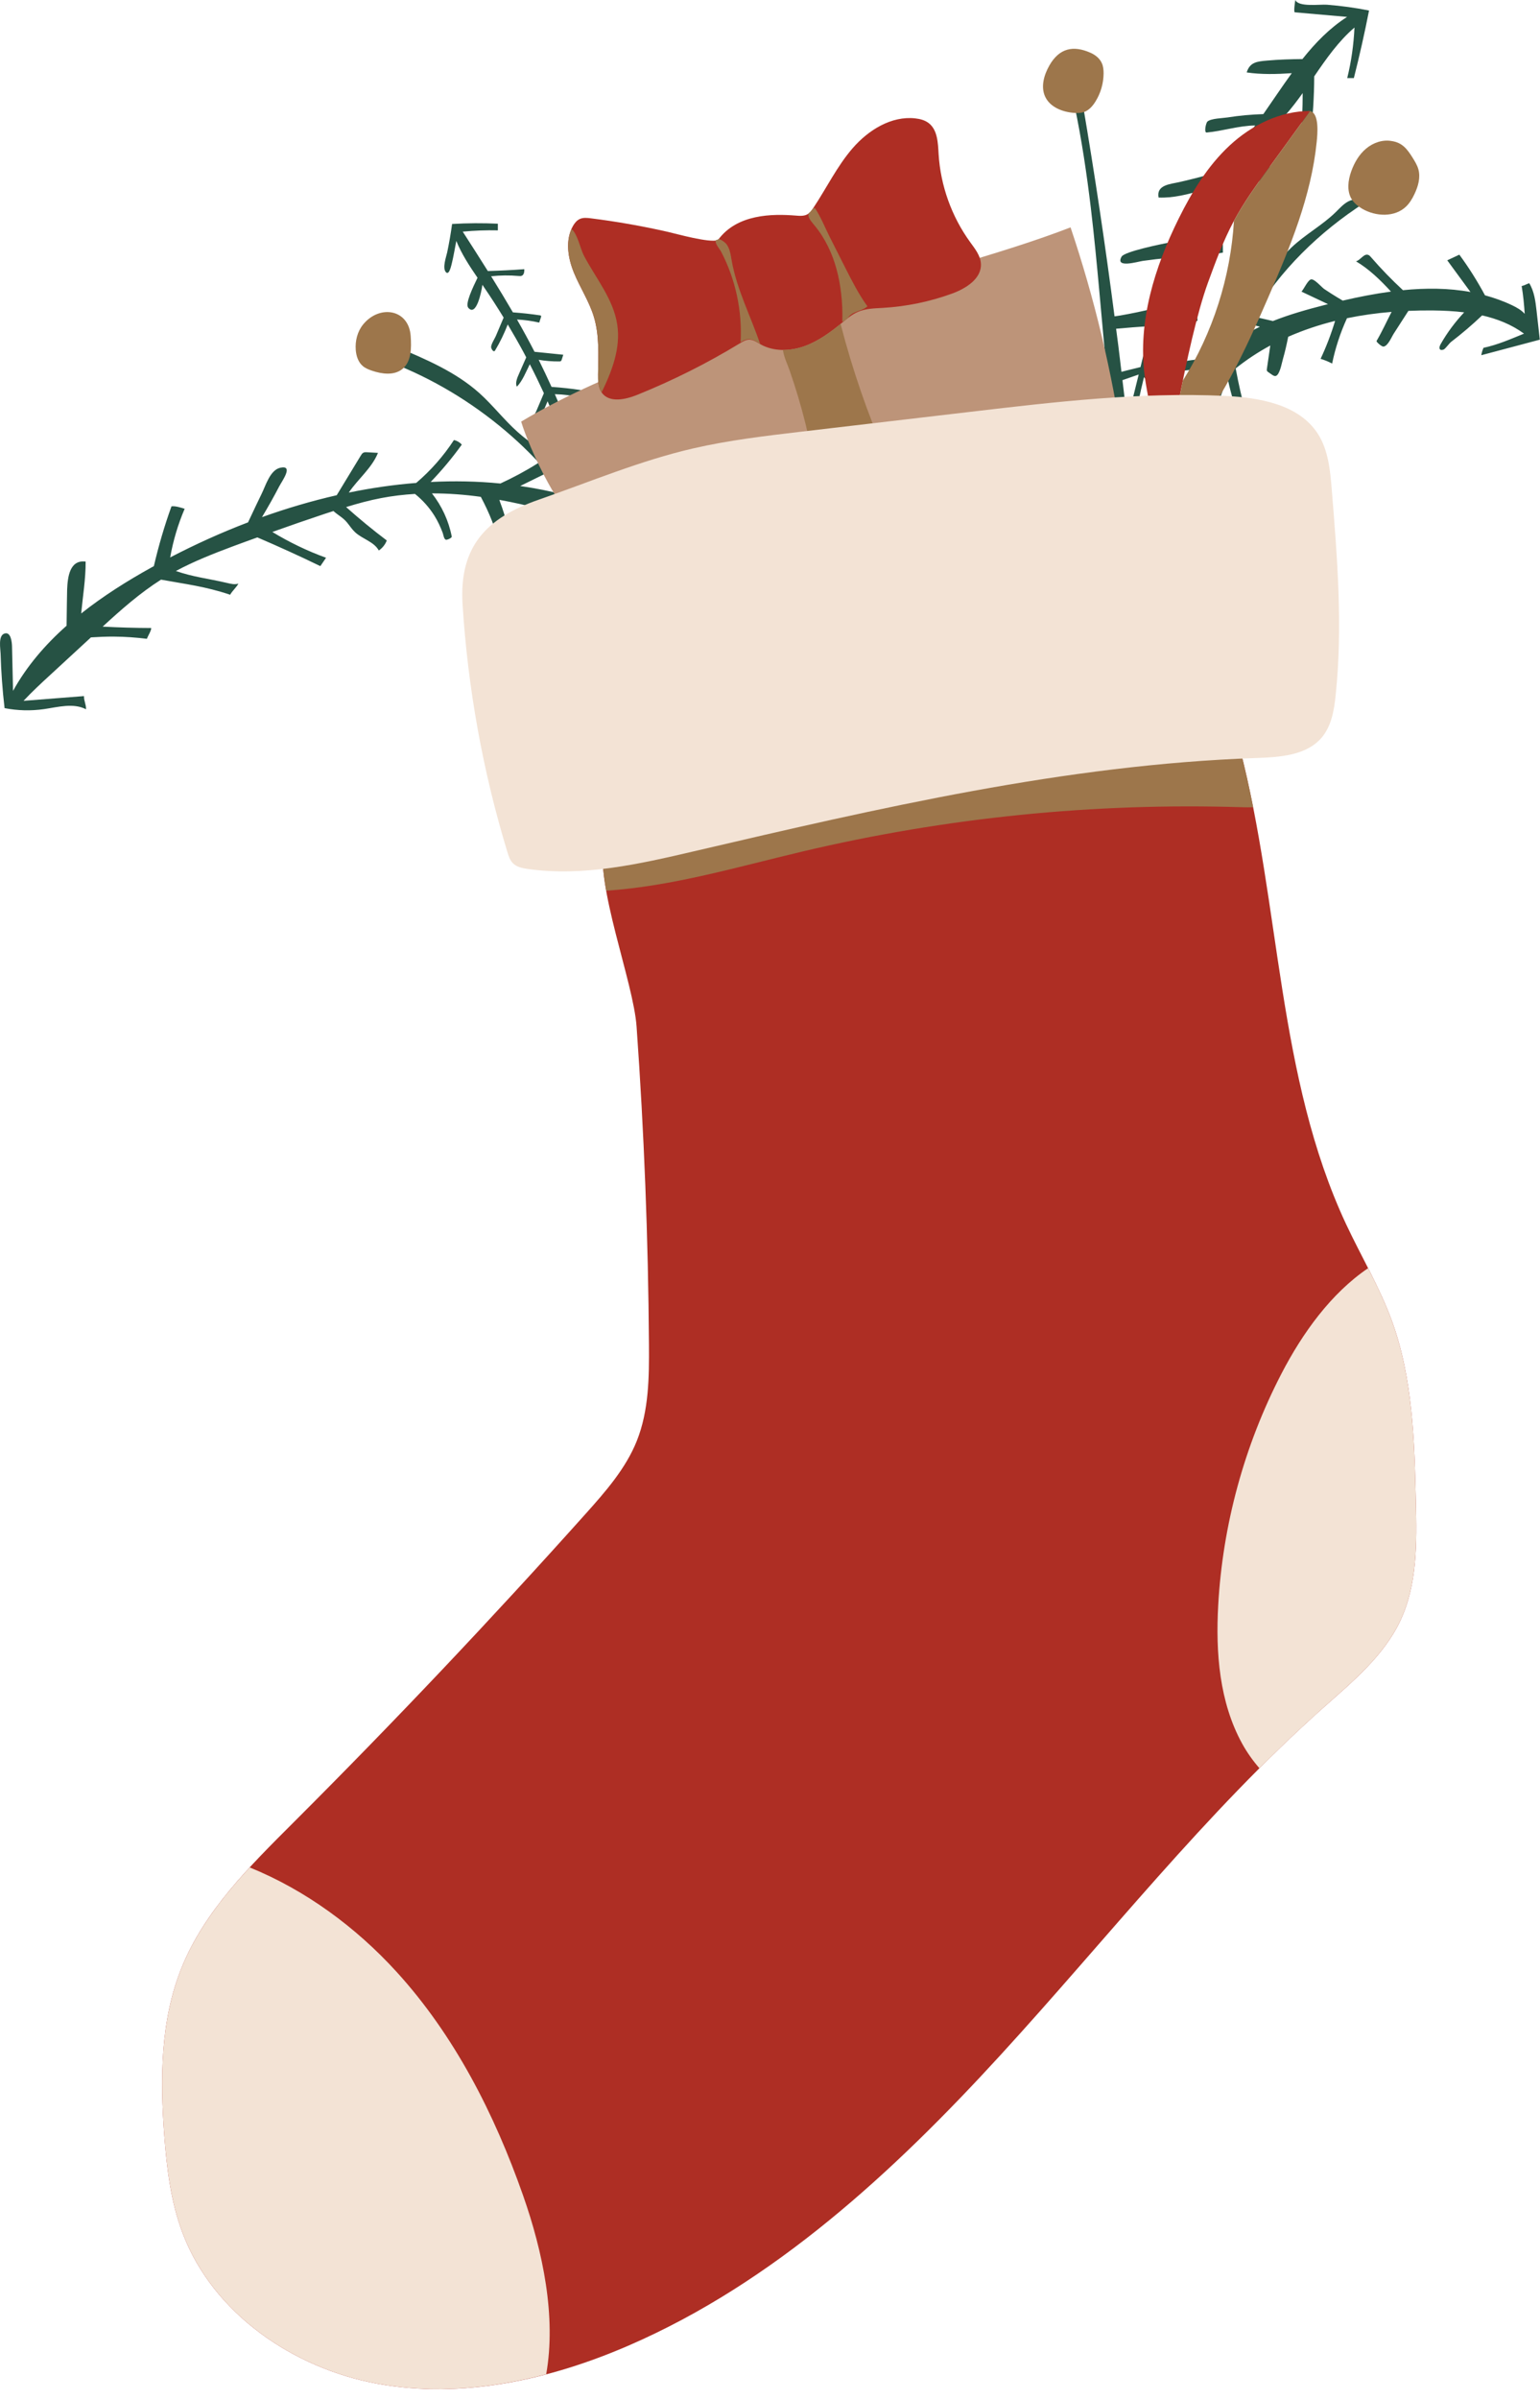
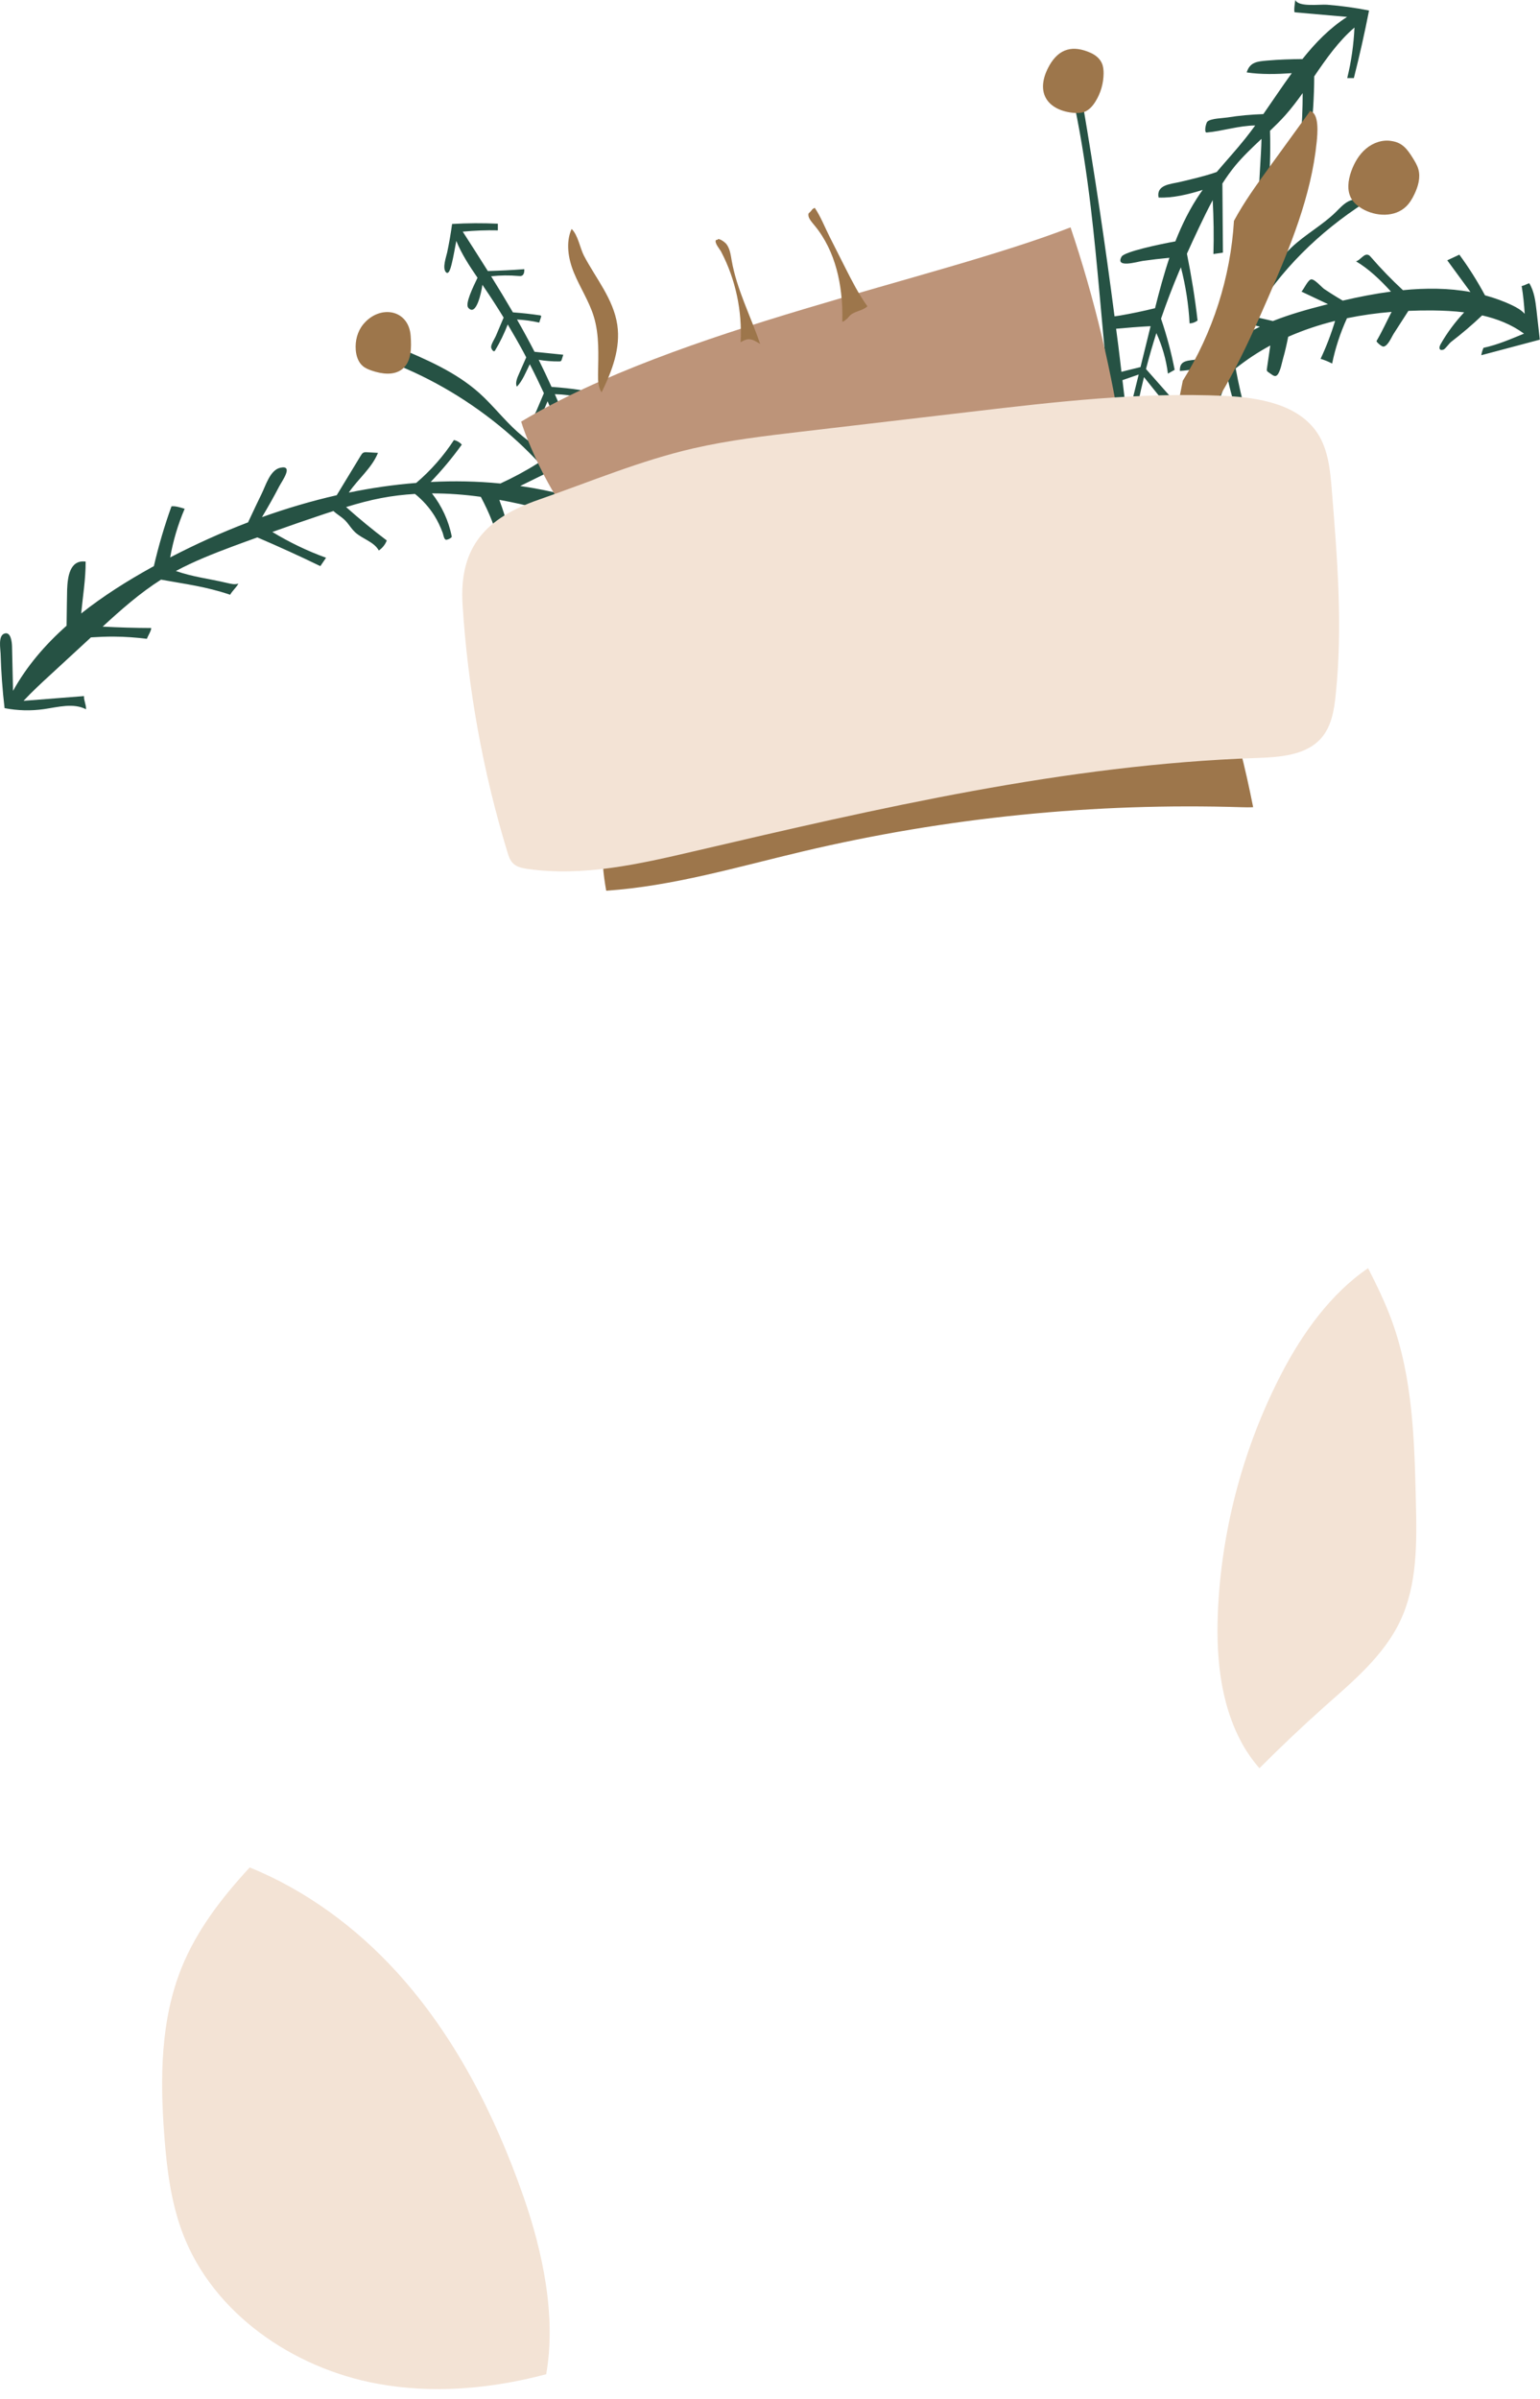
<svg xmlns="http://www.w3.org/2000/svg" fill="#000000" height="502.1" preserveAspectRatio="xMidYMid meet" version="1.1" viewBox="0.0 0.0 322.5 502.1" width="322.5" zoomAndPan="magnify">
  <defs>
    <clipPath id="clip1">
      <path d="m0 0h322.46v149h-322.46z" />
    </clipPath>
  </defs>
  <g id="surface1">
    <g clip-path="url(#clip1)" id="change1_1">
      <path d="m263.84 68.379c-0.77-0.219-1.55-0.422-2.33-0.617-0.47 0.871-0.92 1.758-1.35 2.652 1.18-0.742 2.41-1.43 3.68-2.035zm-25.38 10c-1.14 0.394-2.27 0.785-3.4 1.18 0.23 1.992 0.48 3.988 0.71 5.98 0.1 0.813 0.21 1.633 0.32 2.457 0.07-0.293 0.14-0.59 0.21-0.883 0.72-2.91 1.44-5.824 2.16-8.734zm-3.61-0.563c1.7-0.453 3.27-0.789 3.99-0.992 0.7-2.847 1.41-5.699 2.11-8.551-0.07 0-0.14-0.003-0.2 0-2.34 0.122-4.68 0.309-7.02 0.528 0.16 1.203 0.32 2.398 0.47 3.601 0.23 1.805 0.43 3.61 0.65 5.414zm75.82-5.023c3.01-0.648 5.65-1.813 8.48-2.969-2.6-1.91-5.6-3.097-8.77-3.816-2.07 1.965-4.24 3.82-6.5 5.547-0.4 0.304-1.21 1.48-1.58 1.609-0.86 0.305-1.09-0.301-0.59-1.168 1.36-2.394 3.03-4.613 4.91-6.629-2.16-0.265-4.36-0.371-6.52-0.394-1.72-0.02-3.44 0.011-5.16 0.086-1.03 1.586-2.05 3.175-3.07 4.765-0.45 0.696-1.2 2.574-2.13 2.711-0.39 0.055-1.56-0.996-1.47-1.168 1.26-2.168 2.1-4.066 3.15-6.094-3.14 0.258-6.26 0.688-9.34 1.325-1.39 3.035-2.44 6.222-3.11 9.488-0.77-0.406-1.58-0.738-2.42-0.988 1.21-2.567 2.22-5.219 3.04-7.938-3.37 0.832-6.65 1.926-9.82 3.32-0.31 1.547-0.65 3.09-1.09 4.61-0.27 0.969-0.48 2.234-0.99 3.105-0.6 1.008-1.2 0.262-2.01-0.257-0.14-0.09-0.3-0.192-0.36-0.348-0.05-0.129-0.03-0.278-0.01-0.414 0.24-1.625 0.48-3.246 0.71-4.867-2.55 1.375-4.98 2.984-7.25 4.793 0.61 3.246 1.3 6.48 2.29 9.636-0.58-0.058-1.18 0.028-1.72 0.25-1.02-2.703-1.8-5.496-2.36-8.328-0.63 2.215-1.23 4.551-2.45 6.445-1.09-0.578-1.9-1.007-2.31-1.601-2.69 3.238-4.89 6.859-6.38 10.808-0.14-0.027-0.28-0.046-0.42-0.078 0.2 0.164 0.4 0.317 0.6 0.481-0.73 0.226-1.42 0.609-2 1.113-1.77-1.82-3.88-3.312-6.19-4.379-0.24-0.113-0.5-0.219-0.75-0.316-0.1 0.59-0.17 1.183-0.26 1.773 1.11 7.028 2.38 14.274 2.18 21.074-2.07-0.6-3.03-3.97-3.57-7.35-0.1 1.76-0.16 3.52-0.19 5.29-1.32 0.85-1.76 0.13-3.08 0.98-0.03-5.47 0.79-10.88 1.92-16.24-0.28-1.808-0.54-3.625-0.78-5.437-0.26 0.113-0.52 0.234-0.78 0.363-1.69 0.824-3.4 1.852-5.16 2.488-1.25-2.297 1.27-2.465 3.03-3.172 0.23-0.09 1.45-0.632 2.72-1.195-0.36-2.801-0.68-5.605-0.98-8.41-0.02-0.223-0.05-0.442-0.07-0.66-1.21 0.535-3.28 1.476-3.25 0.41 0.03-0.887 1.36-1.652 3.06-2.289-1.19-11.766-2.04-23.559-3.44-35.301-0.86-7.176-1.93-14.332-3.41-21.41 0.56-0.188 1.12-0.371 1.68-0.559 2.54 14.856 4.76 29.766 6.7 44.715 0.4-0.058 0.81-0.105 1.18-0.172 2.41-0.418 4.81-0.922 7.19-1.504 0.03-0.007 0.07-0.011 0.11-0.019 0.89-3.547 1.85-7.098 3.01-10.555-1.87 0.176-3.73 0.387-5.59 0.652-1.07 0.157-5.85 1.614-4.42-0.898 0.58-1.023 7.81-2.562 11.26-3.191 1.41-3.578 3.1-7.016 5.3-10.184 0.13-0.199 0.28-0.391 0.42-0.586-2.97 0.926-6.28 1.738-9.24 1.594-0.51-2.684 2.54-2.809 4.38-3.238 0.7-0.161 5.55-1.262 7.81-2.114 1.97-2.328 4.04-4.578 5.94-6.957 0.72-0.898 1.42-1.832 2.11-2.769-3.29 0-7.01 1.211-10.17 1.472-0.59 0.051-0.16-2.015 0.17-2.3 0.78-0.664 3.17-0.692 4.16-0.848 2.49-0.398 5.02-0.625 7.54-0.703 1.99-2.852 3.93-5.774 5.96-8.571-3.14 0.219-6.39 0.301-9.44-0.156 0.65-2.168 2.24-2.301 4.25-2.476 2.47-0.215 4.94-0.301 7.42-0.317 2.72-3.418 5.72-6.5 9.35-8.824-3.65-0.316-7.3-0.641-10.95-0.961-0.27-0.019 0.05-2.359 0.12-2.578 0.62 1.535 5.16 0.875 6.62 0.988 2.96 0.231 5.91 0.633 8.81 1.215-0.93 4.738-1.99 9.453-3.18 14.137-0.47 0-0.93-0.004-1.39-0.004 0.86-3.465 1.35-7.012 1.52-10.574-3.34 2.851-5.9 6.511-8.43 10.218-0.02 4.332-0.29 8.665-0.84 12.965-0.67-0.039-1.33 0.004-1.99 0.121 0.28-3.183 0.41-6.386 0.41-9.586-1.14 1.59-2.31 3.141-3.59 4.582-1.03 1.157-2.13 2.243-3.25 3.313 0.13 4.445-0.01 8.902-0.44 13.328-0.63 0.008-1.27 0.012-1.9 0.016 0.05-3.414 0.47-7.84 0.56-11.66-1.9 1.785-3.8 3.574-5.47 5.578-0.99 1.199-1.88 2.465-2.72 3.773 0.04 4.82 0.07 9.641 0.11 14.461-0.66 0.098-1.33 0.191-1.99 0.289 0.11-3.762 0.05-7.523-0.15-11.277-1.02 1.894-1.97 3.844-2.89 5.785-0.86 1.801-1.69 3.609-2.51 5.43 0.94 4.625 1.69 9.289 2.23 13.98-0.48 0.367-1.07 0.582-1.67 0.606-0.21-3.961-0.83-7.899-1.82-11.743-0.12 0.293-0.26 0.586-0.39 0.879-1.37 3.246-2.63 6.539-3.77 9.875 1.19 3.5 2.15 7.078 2.85 10.703-0.47 0.266-0.94 0.532-1.41 0.793-0.36-2.929-1.19-5.796-2.42-8.48-0.79 2.484-1.52 4.992-2.17 7.519 2.24 2.54 4.49 5.079 6.73 7.618-0.51 0.363-1.02 0.73-1.52 1.093-1.88-2.339-3.76-4.679-5.63-7.019-0.86 3.465-1.59 6.961-2.2 10.476 0.74 0.555 1.65 0.942 2.5 1.34 1.12 0.524 2.2 1.125 3.24 1.797 4.09-4.523 6.17-10.648 9.83-15.574-2.49 0.324-5.4 0.66-5.85 0.672-0.14-2.41 1.91-2.102 3.8-2.442 1.45-0.257 2.89-0.57 4.33-0.906 0.21-0.219 0.46-0.406 0.68-0.617 0.03-0.051 0.05-0.102 0.08-0.152 1.14-2.098 2.36-4.161 3.59-6.204-0.38-0.085-0.76-0.179-1.14-0.257 0.23-0.469 0.37-0.977 0.43-1.493 0.53 0.094 1.06 0.208 1.59 0.309 1.29-2.09 2.61-4.16 3.95-6.223 1.8-2.781 3.65-5.574 6.06-7.859 2.87-2.727 6.45-4.637 9.28-7.41 0.85-0.828 1.65-1.75 2.71-2.274 1.06-0.523 2.49-0.527 3.28 0.356-9.42 6.066-17.75 14.16-23.37 23.781 1.41 0.293 2.81 0.606 4.21 0.946 3.5-1.391 7.2-2.43 10.82-3.352 0.23-0.063 0.48-0.117 0.72-0.18-1.86-0.875-3.71-1.75-5.56-2.625 0.49-0.496 1.36-2.484 2.04-2.566 0.7-0.082 2.12 1.574 2.69 2 0.28 0.207 2.27 1.496 3.91 2.449 3.32-0.773 6.7-1.437 10.1-1.891-2.16-2.375-4.68-4.789-7.32-6.332 0.99-0.273 1.67-1.726 2.61-1.324 0.22 0.098 0.39 0.285 0.54 0.469 2.1 2.422 4.33 4.723 6.68 6.894 4.79-0.476 9.55-0.457 14.14 0.383l-4.86-6.633c0.84-0.39 1.68-0.789 2.53-1.183 1.99 2.699 3.78 5.551 5.37 8.508 1.95 0.531 3.87 1.211 5.73 2.105 0.95 0.457 1.9 1 2.59 1.77-0.13-1.95-0.31-3.895-0.64-5.817 0.86-0.211 0.76-0.32 1.59-0.593 1.05 1.703 1.3 3.769 1.53 5.761 0.23 2.02 0.45 4.035 0.68 6.055-4.08 1.082-8.16 2.168-12.25 3.254 0.08-0.535 0.24-1.059 0.46-1.547zm-192.08 30.857c-0.34-0.47-0.59-0.82-0.7-0.96-1.12-1.44-2.3-2.831-3.52-4.194 0.09 0.137 0.18 0.274 0.27 0.414-1.9 0.934-3.8 1.86-5.7 2.8 3.24 0.47 6.46 1.11 9.65 1.94zm6.67 4.23c0.04 3.2-1.94 1.64-3.86-0.59-0.07 0.44-0.15 0.91-0.25 1.5-5.42-1.68-10.97-3.17-16.57-4.18 0.03 0.14 0.08 0.28 0.13 0.42 1.19 3.15 2.03 6.43 2.5 9.77-0.03-0.24-1.97 0.21-2.17 0.26-0.95-1.66-1.25-4.11-1.98-5.96-0.68-1.76-1.49-3.46-2.37-5.12-3.405-0.47-6.823-0.73-10.233-0.72 2.063 2.63 3.508 5.74 4.145 9.03 0.054 0.29-1 0.76-1.254 0.66-0.395-0.15-0.512-1.1-0.641-1.44-0.469-1.24-1.019-2.44-1.727-3.57-1.089-1.74-2.476-3.29-4.078-4.57-2.371 0.14-4.734 0.42-7.082 0.87-2.484 0.47-4.922 1.14-7.34 1.88 2.747 2.44 5.579 4.78 8.516 6.99-0.32 0.85-0.914 1.59-1.668 2.1-1.019-1.86-3.437-2.39-4.984-3.84-0.641-0.6-1.117-1.35-1.676-2.03-0.832-1.02-1.918-1.54-2.84-2.39-0.59 0.19-1.176 0.38-1.766 0.57-3.691 1.23-7.367 2.5-11.031 3.81 3.559 2.16 7.332 3.98 11.25 5.4-0.398 0.58-0.797 1.16-1.199 1.75-4.348-2.11-8.746-4.11-13.187-6.01-1.707 0.62-3.422 1.23-5.125 1.87-4.063 1.52-8.118 3.11-11.938 5.16 3.695 1.28 6.563 1.53 10.715 2.5 0.867 0.2 1.515 0.38 2.375 0.15-0.418 0.79-1.301 1.53-1.723 2.32-5.238-1.76-9.355-2.22-14.476-3.16-4.418 2.8-8.36 6.28-12.223 9.83 3.383 0.18 6.773 0.28 10.16 0.29 0.074 0.49-0.754 1.78-0.894 2.26-2.297-0.28-4.61-0.45-6.926-0.46-1.598-0.01-3.195 0.06-4.793 0.16-2.871 2.65-5.742 5.29-8.613 7.94-1.883 1.73-3.758 3.47-5.504 5.34l12.656-0.99c-0.008 1.09 0.441 1.67 0.434 2.76-2.661-1.38-5.86-0.46-8.825-0.03-2.734 0.39-5.527 0.32-8.238-0.21-0.445-3.79-0.723-7.59-0.832-11.4-0.027-1.01-0.551-3.73 0.785-4.2 1.359-0.48 1.586 1.75 1.609 2.72 0.07 3.09 0.141 6.18 0.211 9.27 2.867-5.18 6.746-9.68 11.214-13.64 0.04-2.9 0.091-7.01 0.115-7.57 0.109-2.54 0.496-6.28 3.875-5.85 0.023 3.57-0.59 7.26-0.934 10.86 4.602-3.65 9.66-6.83 14.77-9.66 0.148-0.08 0.3-0.16 0.449-0.24 0.988-4.24 2.211-8.43 3.691-12.52 0.797-0.12 1.996 0.27 2.762 0.51-1.399 3.26-2.414 6.68-3.035 10.18 5.269-2.74 10.726-5.21 16.308-7.34 1.032-2.21 2.625-5.55 2.832-5.95 0.86-1.72 1.77-5.015 3.934-5.483 2.855-0.617 0.348 2.783-0.231 3.893-1.136 2.19-2.351 4.34-3.617 6.45 5.137-1.84 10.367-3.38 15.653-4.59 1.679-2.76 3.363-5.535 5.046-8.304 0.141-0.231 0.29-0.469 0.532-0.594 0.23-0.121 0.508-0.109 0.769-0.094 0.766 0.043 1.532 0.086 2.293 0.129-1.289 3.196-4.203 5.483-6.113 8.313 4.68-0.96 9.398-1.65 14.117-2.02 3.051-2.597 5.723-5.629 7.906-8.984 0.629 0.141 1.211 0.48 1.645 0.961-1.981 2.762-4.168 5.371-6.52 7.823 4.875-0.25 9.754-0.16 14.599 0.32 2.66-1.225 5.25-2.604 7.73-4.17 0.11-0.071 0.23-0.137 0.35-0.168-1.41-1.5-2.87-2.961-4.38-4.356-6.9-6.348-14.83-11.566-23.42-15.316-1.004-0.438-2.074-0.903-2.668-1.821-0.593-0.918-0.386-2.425 0.657-2.757 6.121 2.578 12.367 5.23 17.321 9.66 2.83 2.539 5.16 5.593 8 8.129 2.88 2.57 6.23 4.562 9.15 7.089 2.91 2.516 5.36 5.56 7.22 8.93 0.25 0.46 0.5 0.95 0.51 1.47zm-31.858-50.896c-0.836-0.863 0.055-3.261 0.243-4.156 0.417-1.969 0.761-3.957 1.031-5.953 3.191-0.191 6.394-0.211 9.584-0.059v1.395c-2.45-0.055-4.908 0.039-7.354 0.269 1.762 2.739 3.524 5.481 5.254 8.243 2.55-0.075 5.1-0.196 7.64-0.387 0.01 0.519-0.05 1.16-0.52 1.367-0.21 0.094-0.44 0.074-0.67 0.055-1.92-0.172-3.85-0.145-5.76 0.058 1.55 2.496 3.08 5.012 4.56 7.555 1.89 0.141 3.79 0.34 5.67 0.625 0.08 0.012 0.18 0.035 0.22 0.109 0.05 0.071 0.02 0.165 0 0.243-0.13 0.39-0.26 0.781-0.38 1.168-1.53-0.352-3.08-0.567-4.65-0.645 1.27 2.227 2.5 4.477 3.67 6.754 2.01 0.203 4.01 0.41 6.02 0.617-0.11 0.336-0.22 0.672-0.32 1.012-0.04 0.109-0.08 0.226-0.16 0.297-0.11 0.086-0.25 0.09-0.38 0.09-1.44 0.015-2.88-0.102-4.3-0.34 0.03 0.043 0.05 0.086 0.08 0.133 0.91 1.828 1.77 3.675 2.62 5.535 2.04 0.14 4.07 0.355 6.09 0.664 0.08 0.012 0.18 0.031 0.23 0.105 0.04 0.074 0.01 0.164-0.01 0.242-0.13 0.391-0.26 0.782-0.38 1.172-1.72-0.398-3.48-0.609-5.24-0.656 1.06 2.395 2.08 4.813 3.07 7.234 0.97 2.36 1.92 4.723 2.84 7.098 0.48 1.242 0.88 3.016-1.17 1.977-1.52-0.758-1.89-3.907-2.43-5.379-0.84-2.281-1.73-4.547-2.68-6.789-0.37-0.887-0.76-1.77-1.15-2.653-0.69 1.723-1.51 3.387-2.47 4.981-0.34 0.562-0.82-0.34-0.84-0.641-0.04-0.609 0.75-1.789 0.98-2.355 0.52-1.227 1.04-2.449 1.56-3.68-0.94-2.039-1.92-4.059-2.95-6.059-0.78 1.547-1.56 3.563-2.71 4.688-0.4-0.707 0.09-1.898 0.41-2.598 0.13-0.281 0.95-2.199 1.55-3.527-0.18-0.328-0.34-0.664-0.52-0.996-1.07-1.988-2.2-3.949-3.35-5.891-0.73 1.875-1.6 3.696-2.64 5.422-0.33 0.567-0.81-0.34-0.84-0.637-0.05-0.609 0.74-1.793 0.98-2.355 0.55-1.289 1.09-2.578 1.64-3.867-1.32-2.153-2.68-4.274-4.11-6.356-0.11-0.168-0.23-0.336-0.34-0.508-0.21 1.602-1.301 6.735-2.958 4.805-0.699-0.816 0.942-4.215 1.938-6.281-1.688-2.465-3.336-4.969-4.445-7.711-0.274 1.465-0.61 3.301-0.684 3.582-0.187 0.699-0.672 3.809-1.469 2.984" fill="#265244" />
    </g>
    <g id="change2_1">
      <path d="m109.14 88.234c32.94-19.656 86.39-29.519 115.05-40.652 4.99 14.805 8.64 30.055 10.9 45.508-20 2.523-63.42 13.11-83.41 15.63-6.88 0.87-21.6 5.69-28.02 3.05-5.87-2.42-12.97-18.293-14.52-23.536" fill="#bd9479" />
    </g>
    <g id="change3_1">
-       <path d="m123.73 45.688c-0.77-0.098-1.58-0.18-2.28 0.128-0.65 0.289-1.12 0.872-1.47 1.489-1.66 2.933-1.07 6.648 0.21 9.769 1.28 3.125 3.19 5.985 4.17 9.211 1.18 3.887 0.94 8.035 0.88 12.098-0.02 1.332 0.01 2.773 0.81 3.84 1.59 2.132 4.91 1.414 7.38 0.418 7.47-3.012 14.69-6.633 21.56-10.821 0.59-0.355 1.21-0.726 1.89-0.738 0.87-0.012 1.63 0.551 2.39 0.98 2.73 1.543 6.17 1.454 9.13 0.407s5.54-2.957 7.97-4.949c1.02-0.844 2.06-1.723 3.28-2.25 1.64-0.708 3.47-0.731 5.26-0.836 4.91-0.289 9.78-1.293 14.41-2.973 2.95-1.066 6.27-3.137 6.1-6.266-0.09-1.707-1.25-3.136-2.25-4.519-3.89-5.36-6.21-11.836-6.61-18.442-0.14-2.324-0.21-5.004-2.04-6.445-0.81-0.637-1.84-0.906-2.87-1.019-4.99-0.543-9.77 2.433-13.07 6.218-3.29 3.789-5.49 8.387-8.28 12.563-0.32 0.484-0.67 0.98-1.18 1.277-0.74 0.438-1.67 0.356-2.53 0.285-4.78-0.379-12.27-0.371-16.25 5.149-1.92 0.586-8.61-1.309-10.52-1.746-5.32-1.207-10.69-2.153-16.09-2.828zm129.24 13.453c1.59-4.348 3.19-8.715 5.37-12.797 2.12-3.981 4.78-7.645 7.44-11.293 2.86-3.938 5.72-7.879 8.58-11.817-6.25-0.031-12.26 2.954-16.84 7.204-4.59 4.253-7.9 9.699-10.68 15.3-5.05 10.18-8.58 21.555-7.14 32.828 0.52 4.11 1.71 8.153 1.68 12.293-0.02 3.446-0.44 7.782 2.58 9.431 0 0 4.47-28.692 9.01-41.149zm-119.66 155.71c-0.67-9.47-8.74-29.58-6.82-38.83 1.64-7.88 13.94-4.2 21.09-6.23 33.57-9.54 68.07-15.8 102.85-18.67 2.66-0.22 5.73-0.27 7.52 1.7 0.94 1.03 1.34 2.43 1.69 3.78 8.56 33.02 7.79 68.67 22.24 99.57 3.17 6.76 7.03 13.22 9.59 20.23 4.4 12.06 4.74 25.16 5.04 37.99 0.2 8.43 0.32 17.23-3.29 24.86-3.47 7.32-9.95 12.68-16.01 18.06-24.78 22.05-45.32 48.36-67.72 72.81s-47.41 47.57-77.84 60.76c-16.5 7.15-34.865 11.23-52.556 8-17.688-3.22-34.473-14.7-40.844-31.51-2.477-6.54-3.332-13.58-3.852-20.55-0.882-11.78-0.808-23.98 3.602-34.94 4.801-11.94 14.258-21.28 23.359-30.37 21.039-21 41.491-42.6 61.321-64.74 4.16-4.65 8.37-9.44 10.68-15.22 2.53-6.34 2.59-13.36 2.54-20.18-0.15-22.19-1.01-44.38-2.59-66.52" fill="#ae2e24" />
-     </g>
+       </g>
    <g id="change4_1">
-       <path d="m156.8 70.996c0.87-0.012 1.63 0.551 2.38 0.981-1.98-5.844-4.9-11.411-5.96-17.489-0.2-1.168-0.36-2.402-1.06-3.355-0.23-0.317-1.14-1.082-1.78-1.113-0.04 0.054-0.08 0.101-0.12 0.156-0.1 0.031-0.22 0.051-0.34 0.066-0.35 0.602 0.83 1.93 1.09 2.422 3.04 5.801 4.45 12.434 4.08 18.969 0.53-0.321 1.09-0.625 1.71-0.637zm20.2-14.988c-1.08-2.129-2.16-4.262-3.23-6.391-1.02-2.004-1.89-4.277-3.15-6.125-0.19 0.098-0.34 0.196-0.49 0.293-0.22 0.324-0.48 0.613-0.79 0.856-0.26 0.754 0.41 1.558 1.23 2.539 1.11 1.324 2.04 2.804 2.81 4.355 1.52 3.07 2.37 6.442 2.76 9.836 0.24 1.969 0.31 3.957 0.25 5.941 0.12 0.008 0.21-0.035 0.31-0.066 0.25-0.211 0.51-0.414 0.78-0.617 0.14-0.172 0.27-0.348 0.42-0.5 0.98-1.043 2.71-1.031 3.75-2.024-1.83-2.527-3.24-5.32-4.65-8.097zm-47.73 11.969c-0.82-5.442-4.53-9.762-7-14.497-0.77-1.476-1.26-4.367-2.57-5.566-1.27 2.828-0.71 6.25 0.49 9.16 1.28 3.125 3.19 5.985 4.17 9.211 1.18 3.887 0.94 8.035 0.88 12.098-0.02 1.293 0.02 2.676 0.75 3.73 2.2-4.496 4-9.261 3.28-14.136zm145.09-44.743c-2.86 3.938-5.72 7.879-8.58 11.817-2.63 3.613-5.26 7.242-7.37 11.172-0.71 11.808-4.43 23.418-10.71 33.445-0.99 4.832-1.84 9.496-2.49 13.168 0.63 0.543 1.37 0.949 2.18 1.152 8.14-9.164 13.32-20.515 18.2-31.75 4.56-10.472 9.02-21.211 10.15-32.578 0.15-1.562 0.6-5.906-1.38-6.426zm-0.56 0.012c0.18-0.004 0.37-0.012 0.56-0.012-0.18-0.046-0.37-0.035-0.56 0.012zm-97.72 44.719c-0.02-0.059-0.04-0.113-0.05-0.176-2.33 1.895-4.8 3.68-7.63 4.68-1.42 0.5-2.94 0.773-4.44 0.761 0.17 1.446 0.93 2.938 1.43 4.391 2.52 7.242 4.38 14.711 5.56 22.281 4.2-0.558 8.4-1.117 12.59-1.675 0.96-0.129 2.12-0.442 2.31-1.387 0.1-0.461-0.1-0.93-0.29-1.363-3.87-8.907-7.05-18.114-9.48-27.512zm83.56 88.635c-0.35-1.35-0.75-2.75-1.69-3.78-1.79-1.97-4.86-1.92-7.52-1.7-34.78 2.87-69.28 9.13-102.85 18.67-2.42 0.68-5.42 0.72-8.4 0.76-0.04 0.02-0.09 0.04-0.14 0.06-2.94 0.97-5.97 1.8-8.66 3.33-1.5 0.86-2.86 1.94-4.06 3.18-0.3 2.56 0 5.77 0.63 9.29 13.87-0.93 27.42-4.97 41-8.18 30.13-7.14 61.21-10.27 92.16-9.29 0.75 0.02 1.54 0.04 2.32-0.01-0.82-4.14-1.74-8.26-2.79-12.33zm-183.61-88.678c-1.187 1.469-1.679 3.43-1.531 5.308 0.098 1.25 0.504 2.543 1.457 3.36 0.551 0.476 1.246 0.754 1.934 0.988 2.097 0.715 4.632 1.051 6.359-0.34 1.93-1.554 1.926-4.441 1.754-6.918-0.399-5.664-6.559-6.617-9.973-2.398zm215.43-38.402c-1.89-0.356-3.89 0.335-5.37 1.574-1.48 1.234-2.48 2.965-3.13 4.785-0.67 1.891-0.95 4.117 0.11 5.824 0.52 0.836 1.32 1.469 2.17 1.969 2.86 1.683 6.88 1.848 9.25-0.481 0.73-0.714 1.26-1.609 1.7-2.531 0.79-1.637 1.33-3.515 0.83-5.262-0.25-0.863-0.73-1.636-1.2-2.394-1.11-1.762-2.13-3.152-4.36-3.484zm-63.06-18.461c1 0.445 1.91 1.175 2.35 2.179 0.29 0.657 0.36 1.391 0.36 2.106-0.01 2.086-0.61 4.164-1.72 5.933-0.59 0.938-1.37 1.828-2.42 2.184-0.63 0.211-1.31 0.215-1.97 0.172-2.43-0.164-5.06-1.16-6.11-3.363-0.99-2.079-0.27-4.579 0.87-6.579 2.07-3.609 4.98-4.265 8.64-2.632" fill="#9d764b" />
+       <path d="m156.8 70.996c0.87-0.012 1.63 0.551 2.38 0.981-1.98-5.844-4.9-11.411-5.96-17.489-0.2-1.168-0.36-2.402-1.06-3.355-0.23-0.317-1.14-1.082-1.78-1.113-0.04 0.054-0.08 0.101-0.12 0.156-0.1 0.031-0.22 0.051-0.34 0.066-0.35 0.602 0.83 1.93 1.09 2.422 3.04 5.801 4.45 12.434 4.08 18.969 0.53-0.321 1.09-0.625 1.71-0.637zm20.2-14.988c-1.08-2.129-2.16-4.262-3.23-6.391-1.02-2.004-1.89-4.277-3.15-6.125-0.19 0.098-0.34 0.196-0.49 0.293-0.22 0.324-0.48 0.613-0.79 0.856-0.26 0.754 0.41 1.558 1.23 2.539 1.11 1.324 2.04 2.804 2.81 4.355 1.52 3.07 2.37 6.442 2.76 9.836 0.24 1.969 0.31 3.957 0.25 5.941 0.12 0.008 0.21-0.035 0.31-0.066 0.25-0.211 0.51-0.414 0.78-0.617 0.14-0.172 0.27-0.348 0.42-0.5 0.98-1.043 2.71-1.031 3.75-2.024-1.83-2.527-3.24-5.32-4.65-8.097zm-47.73 11.969c-0.82-5.442-4.53-9.762-7-14.497-0.77-1.476-1.26-4.367-2.57-5.566-1.27 2.828-0.71 6.25 0.49 9.16 1.28 3.125 3.19 5.985 4.17 9.211 1.18 3.887 0.94 8.035 0.88 12.098-0.02 1.293 0.02 2.676 0.75 3.73 2.2-4.496 4-9.261 3.28-14.136zm145.09-44.743c-2.86 3.938-5.72 7.879-8.58 11.817-2.63 3.613-5.26 7.242-7.37 11.172-0.71 11.808-4.43 23.418-10.71 33.445-0.99 4.832-1.84 9.496-2.49 13.168 0.63 0.543 1.37 0.949 2.18 1.152 8.14-9.164 13.32-20.515 18.2-31.75 4.56-10.472 9.02-21.211 10.15-32.578 0.15-1.562 0.6-5.906-1.38-6.426zm-0.56 0.012c0.18-0.004 0.37-0.012 0.56-0.012-0.18-0.046-0.37-0.035-0.56 0.012zm-97.72 44.719zm83.56 88.635c-0.35-1.35-0.75-2.75-1.69-3.78-1.79-1.97-4.86-1.92-7.52-1.7-34.78 2.87-69.28 9.13-102.85 18.67-2.42 0.68-5.42 0.72-8.4 0.76-0.04 0.02-0.09 0.04-0.14 0.06-2.94 0.97-5.97 1.8-8.66 3.33-1.5 0.86-2.86 1.94-4.06 3.18-0.3 2.56 0 5.77 0.63 9.29 13.87-0.93 27.42-4.97 41-8.18 30.13-7.14 61.21-10.27 92.16-9.29 0.75 0.02 1.54 0.04 2.32-0.01-0.82-4.14-1.74-8.26-2.79-12.33zm-183.61-88.678c-1.187 1.469-1.679 3.43-1.531 5.308 0.098 1.25 0.504 2.543 1.457 3.36 0.551 0.476 1.246 0.754 1.934 0.988 2.097 0.715 4.632 1.051 6.359-0.34 1.93-1.554 1.926-4.441 1.754-6.918-0.399-5.664-6.559-6.617-9.973-2.398zm215.43-38.402c-1.89-0.356-3.89 0.335-5.37 1.574-1.48 1.234-2.48 2.965-3.13 4.785-0.67 1.891-0.95 4.117 0.11 5.824 0.52 0.836 1.32 1.469 2.17 1.969 2.86 1.683 6.88 1.848 9.25-0.481 0.73-0.714 1.26-1.609 1.7-2.531 0.79-1.637 1.33-3.515 0.83-5.262-0.25-0.863-0.73-1.636-1.2-2.394-1.11-1.762-2.13-3.152-4.36-3.484zm-63.06-18.461c1 0.445 1.91 1.175 2.35 2.179 0.29 0.657 0.36 1.391 0.36 2.106-0.01 2.086-0.61 4.164-1.72 5.933-0.59 0.938-1.37 1.828-2.42 2.184-0.63 0.211-1.31 0.215-1.97 0.172-2.43-0.164-5.06-1.16-6.11-3.363-0.99-2.079-0.27-4.579 0.87-6.579 2.07-3.609 4.98-4.265 8.64-2.632" fill="#9d764b" />
    </g>
    <g id="change5_1">
      <path d="m96.871 126.52c1.102 17.54 4.249 34.94 9.369 51.75 0.26 0.87 0.55 1.77 1.19 2.41 0.8 0.79 1.98 1.02 3.1 1.18 11.62 1.65 23.37-1.03 34.8-3.7 38.79-9.05 77.88-18.14 117.69-19.52 5-0.17 10.67-0.52 13.85-4.38 1.99-2.42 2.52-5.69 2.84-8.8 1.5-14.25 0.35-28.62-0.81-42.9-0.33-4.095-0.72-8.376-2.95-11.822-3.99-6.148-12.28-7.554-19.6-7.89-17.7-0.813-35.4 1.257-52.99 3.324-11.85 1.39-23.69 2.777-35.54 4.168-7.59 0.894-15.2 1.789-22.65 3.504-11.08 2.547-21.61 6.996-32.31 10.716-11.04 3.83-16.755 9.85-15.989 21.96zm180.34 230.79c6.06-5.38 12.54-10.74 16.01-18.06 3.61-7.63 3.49-16.43 3.29-24.86-0.3-12.83-0.64-25.93-5.04-37.99-1.38-3.78-3.14-7.4-4.97-10.99-7.77 5.27-13.75 13.59-18.16 22.1-7.76 14.99-12.3 31.63-13.23 48.47-0.55 9.91 0.24 20.25 5.02 28.94 1.01 1.83 2.23 3.55 3.61 5.14 4.37-4.37 8.85-8.63 13.47-12.75zm-162.83 139.58c-11.56 3.05-23.571 4.13-35.286 1.99-17.688-3.22-34.473-14.7-40.844-31.51-2.477-6.54-3.332-13.58-3.852-20.55-0.882-11.78-0.808-23.98 3.602-34.94 3.195-7.94 8.453-14.73 14.293-21.06 11.676 4.74 22.203 12.48 30.734 21.83 12.161 13.33 20.523 29.76 26.503 46.79 4.17 11.86 6.98 25.4 4.85 37.45" fill="#f3e3d5" />
    </g>
  </g>
</svg>